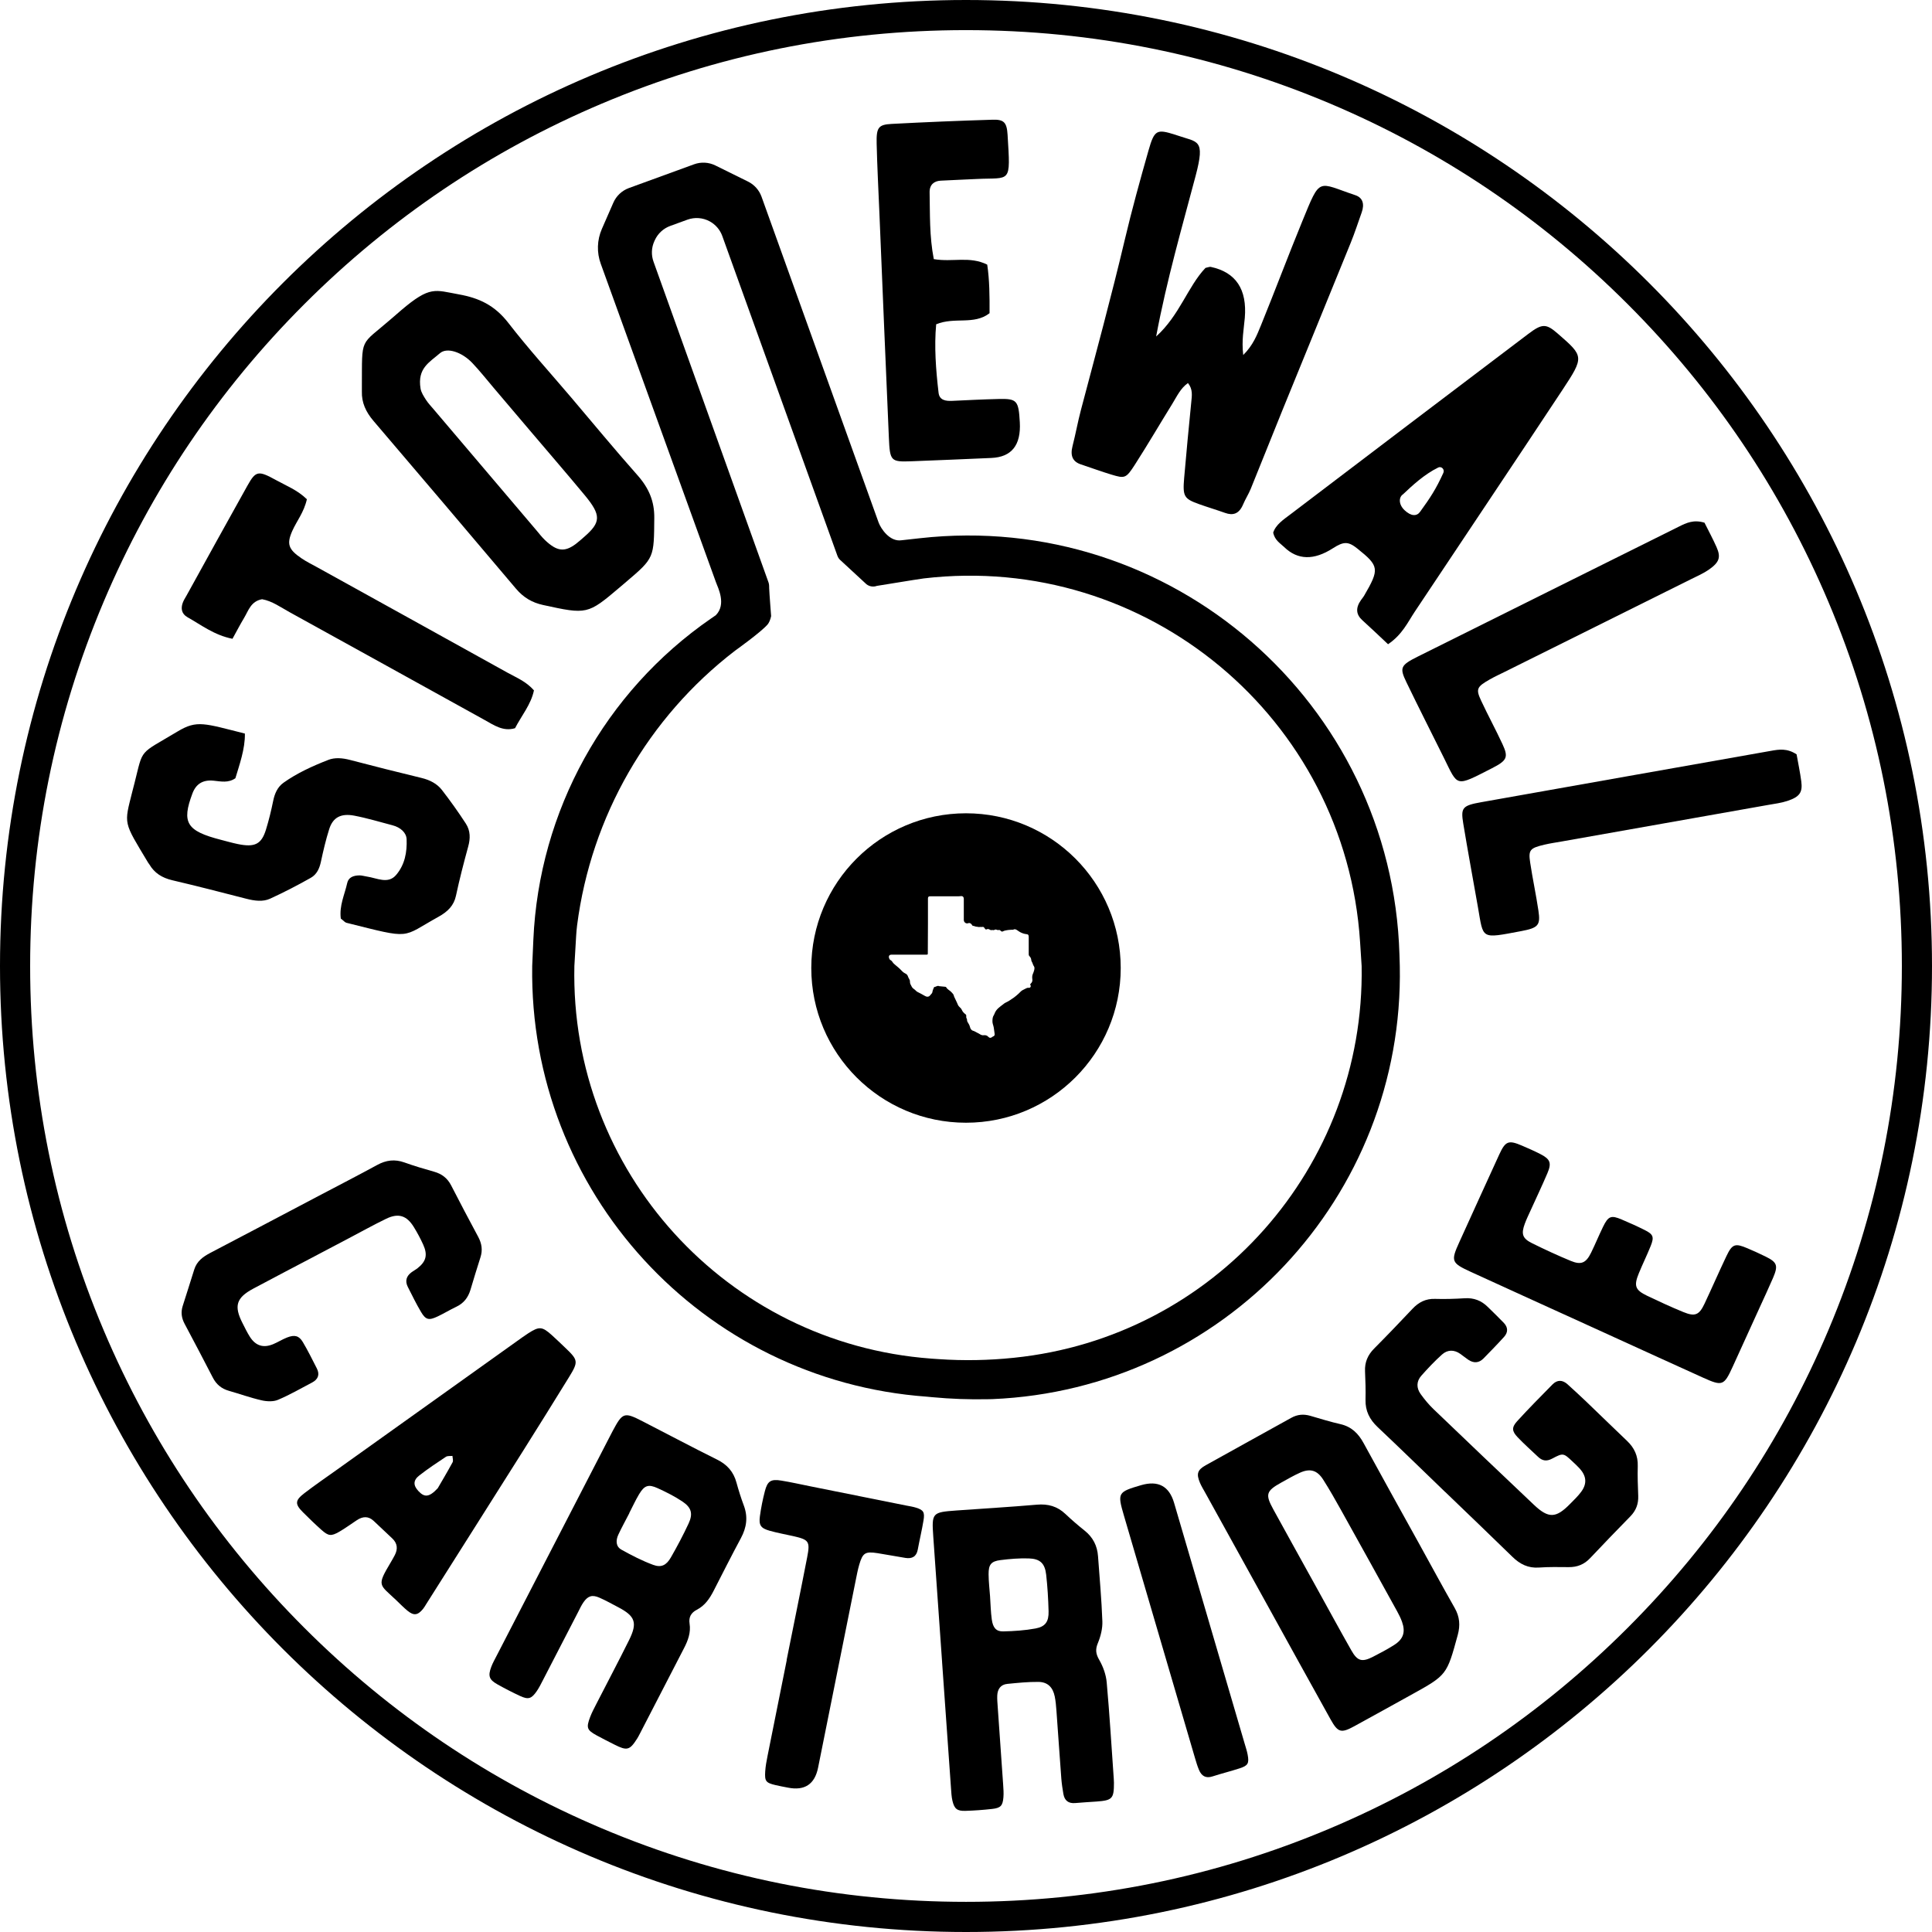
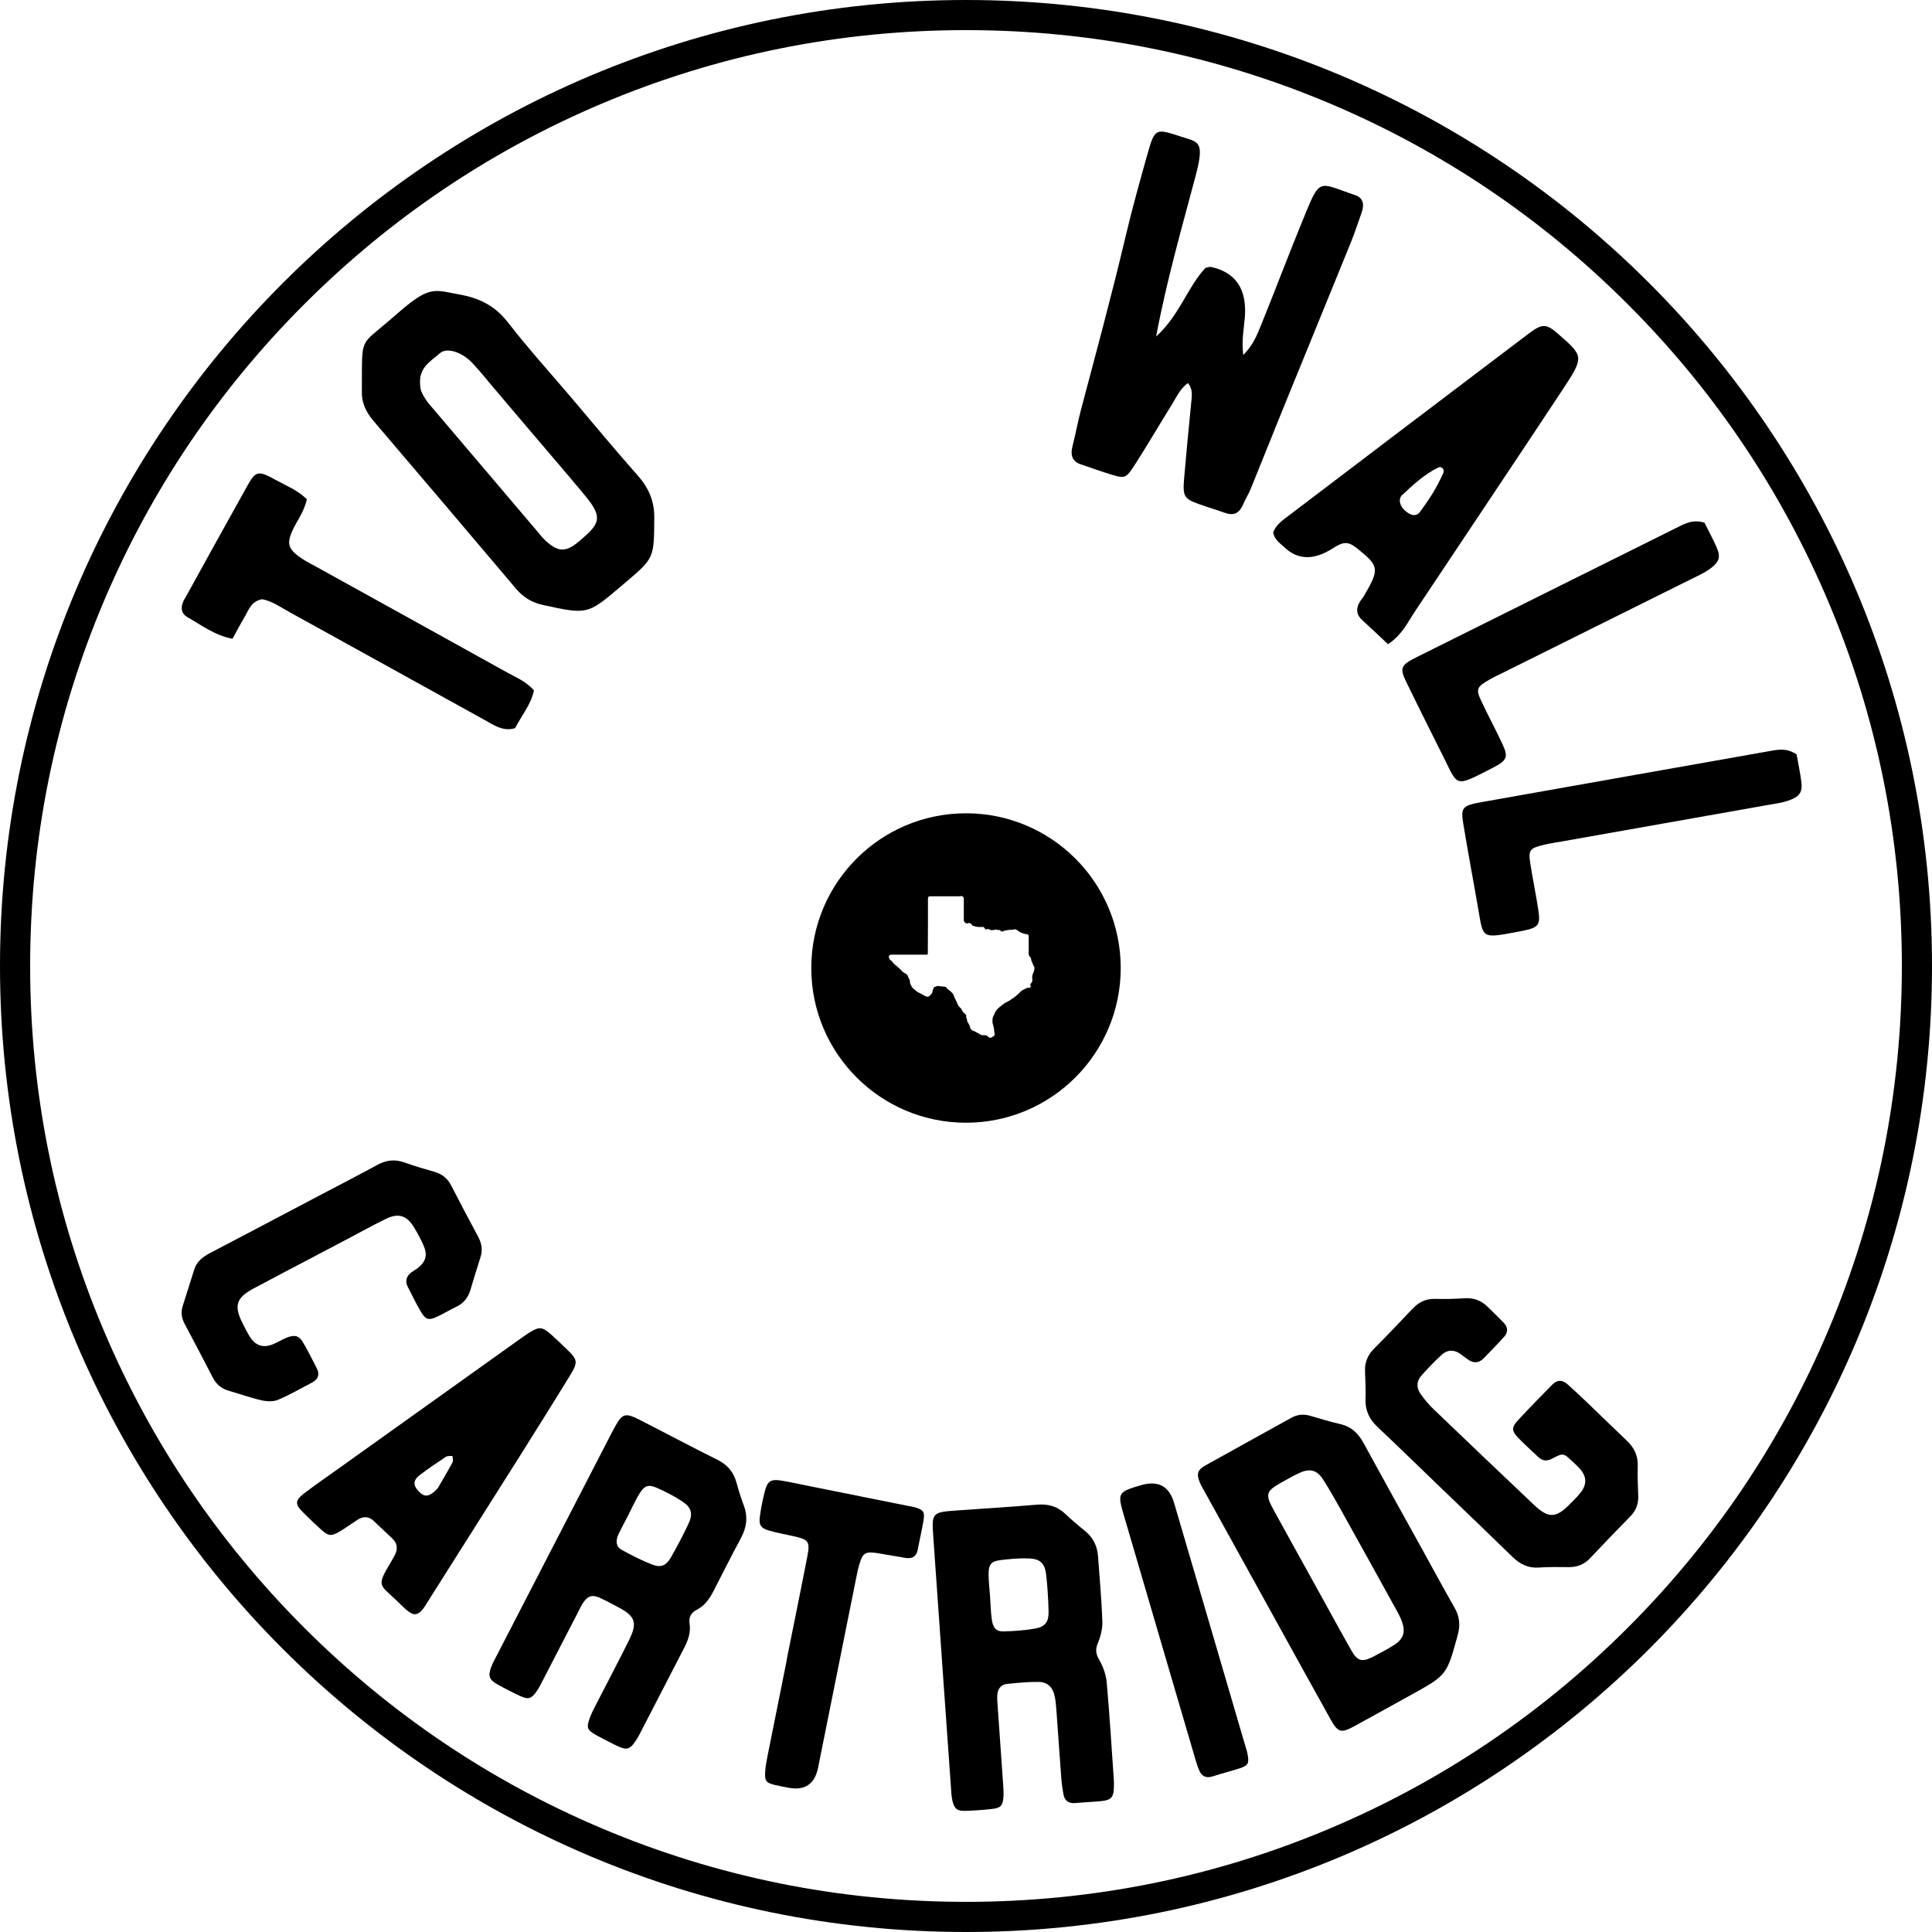
<svg xmlns="http://www.w3.org/2000/svg" id="a" viewBox="0 0 962 962">
  <path d="M481,15c62.92,0,123.94,12.32,181.38,36.61,55.49,23.47,105.33,57.07,148.13,99.87,42.8,42.8,76.4,92.64,99.87,148.13,24.3,57.44,36.61,118.47,36.61,181.38s-12.32,123.94-36.61,181.38c-23.47,55.49-57.07,105.33-99.87,148.13-42.8,42.8-92.64,76.4-148.13,99.87-57.44,24.3-118.47,36.61-181.38,36.61s-123.94-12.32-181.38-36.61c-55.49-23.47-105.33-57.07-148.13-99.87-42.8-42.8-76.4-92.64-99.87-148.13-24.3-57.44-36.61-118.47-36.61-181.38s12.32-123.94,36.61-181.38c23.47-55.49,57.07-105.33,99.87-148.13,42.8-42.8,92.64-76.4,148.13-99.87,57.44-24.3,118.47-36.61,181.38-36.61m0-15C215.35,0,0,215.35,0,481s215.35,481,481,481,481-215.35,481-481S746.65,0,481,0h0Z" />
  <g id="b">
    <path id="c" d="M848.73,260.29c1.98,3.98,4.14,7.97,5.98,12.11,2.25,5.05,1.44,7.58-3.85,11.26-2.62,1.83-5.66,3.14-8.57,4.59-30.97,15.42-61.94,30.82-92.91,46.22-2.55,1.27-5.15,2.45-7.62,3.86-6.43,3.67-6.97,4.75-4.28,10.52,3.39,7.28,7.25,14.35,10.63,21.64,3.05,6.58,2.38,8.16-5.32,12.09-18.39,9.38-16.66,9.23-23.89-5.34-6.22-12.52-12.54-24.98-18.62-37.57-3.48-7.21-2.95-8.43,5.66-12.73,43.33-21.62,86.71-43.15,130.06-64.74,3.7-1.84,7.32-3.59,12.73-1.93Z" />
    <path id="d" d="M894.58,375.63c.78,4.4,1.73,8.88,2.33,13.4,.73,5.52-.77,7.73-6.92,9.78-3.06,1.02-6.37,1.42-9.58,1.99-34.3,6.08-68.6,12.15-102.9,18.22-2.82,.5-5.68,.9-8.46,1.56-7.26,1.71-8.09,2.6-7.13,8.95,1.2,8,2.92,15.92,4.11,23.93,1.07,7.23-.03,8.56-8.58,10.17-20.44,3.83-18.71,4.17-21.55-11.95-2.44-13.86-5.01-27.7-7.3-41.59-1.31-7.96-.45-8.98,9.09-10.68,48.01-8.56,96.04-17.01,144.06-25.53,4.09-.73,8.09-1.39,12.84,1.75Z" />
    <path id="e" d="M691.15,320.78c-4.58-4.29-8.64-8.2-12.81-11.96-3.13-2.82-3.46-6.1-.61-10.11,.48-.67,1.04-1.3,1.45-2,7.8-13.38,7.59-14.83-3.3-23.55-4.53-3.62-6.76-3.65-12.21-.15q-14.19,9.11-24.21-.58c-1.99-1.93-4.65-3.33-5.51-7.17,1.26-4.05,5.21-6.59,8.66-9.21,39.39-29.98,78.85-59.86,118.31-89.74,7-5.3,8.93-5.26,14.8-.14,12.94,11.27,13.19,11.42,2.23,28.03-24.35,36.86-49,73.55-73.47,110.34-3.59,5.4-6.25,11.45-13.33,16.24Zm27.55-85.36c.74-1.65-.95-3.43-2.57-2.63-7.03,3.46-12.95,9.02-17.54,13.35-2.06,1.33-2.37,4.96,.84,7.96,3.21,3.01,6.02,3.03,7.64,.78,5.06-6.98,7.97-11.35,11.63-19.46Z" />
    <path id="f" d="M575.66,167.56c11.68-10.51,15.77-24.88,24.58-34.16,1.25-.25,2.02-.64,2.66-.5q18.72,4.01,16.92,25.4c-.47,5.55-1.65,11.13-.78,18.47,4.9-4.83,6.88-10.02,8.87-14.89,6.99-17.17,13.5-34.56,20.54-51.71,9.2-22.44,7.37-19.34,26.43-12.97,3.64,1.22,4.65,4.35,3.14,8.59-1.8,5.06-3.46,10.18-5.48,15.15-11.31,27.85-22.72,55.65-34.05,83.49-5.28,12.97-10.42,26.01-15.71,38.98-1.08,2.65-2.67,5.08-3.78,7.72-2.04,4.85-5.1,5.65-9,4.26-4.34-1.55-8.77-2.86-13.11-4.42-7.33-2.64-8.04-3.81-7.26-12.98,1.08-12.58,2.29-25.16,3.54-37.74,.32-3.23,.87-6.41-1.65-9.52-3.73,2.62-5.57,6.74-7.81,10.37-6.21,10.02-12.16,20.23-18.52,30.13-4.53,7.05-5.08,7.11-11.8,5.08-5.09-1.53-10.09-3.39-15.14-5.06-4.05-1.33-5.47-4.2-4.2-9.14,1.53-5.96,2.61-12.03,4.18-17.98,7.46-28.24,15.14-56.43,21.86-84.85,3.5-14.82,7.57-29.53,11.74-44.19,2.99-10.5,4.09-10.93,13.38-8,.34,.11,.67,.22,1.01,.34,10.15,3.55,14.02,1.56,9.16,19.97-6.79,25.75-14.3,51.42-19.71,80.19Z" />
-     <path id="g" d="M464.95,129.02c9.38,1.62,17.87-1.62,26.62,2.75,1.15,7.67,1.2,15.66,1.16,24.18-7.85,6.05-17.24,1.69-26.58,5.52-1.02,10.97-.16,22.58,1.19,34.1,.45,3.88,3.83,4.16,6.78,4.03,7.68-.35,15.35-.75,23.03-.93,9.25-.22,10.02,.71,10.64,11.55q.98,17.16-14.17,17.81c-13.26,.56-26.52,1.17-39.78,1.65-10.29,.37-10.74-.02-11.25-11.83-1.64-37.39-3.17-74.79-4.73-112.18-.48-11.38-1.08-22.76-1.35-34.14-.19-8.04,.84-9.48,7.46-9.83,16.74-.89,33.5-1.58,50.25-2.09,5.62-.17,7.1,1.27,7.48,7.47,1.52,24.91,1.74,21.17-15.53,22.05-5.93,.3-11.86,.51-17.79,.83-3.17,.17-5.57,1.9-5.5,5.82,.22,10.86-.14,21.79,2.08,33.24Z" />
-     <path d="M463.54,676.48c-101.76-7.56-179.79-93.47-177.54-195.48h0l.87-14.82c.11-1.83,.26-3.66,.49-5.48,6.99-54.17,35.26-103.38,78.64-136.7h0s12.96-9.24,16.21-13.06c.73-.86,1.37-2.33,1.76-4.16,0,0-.87-11.07-.97-13.78-.03-.74,.04-1.99-.32-2.95l-57.25-159.68c-1.23-3.35-1.09-7.05,.4-10.3l.22-.48c1.51-3.29,4.27-5.85,7.68-7.09l8.54-3.11c3.66-1.33,7.71-1.03,11.13,.84h0c2.89,1.58,5.1,4.15,6.23,7.24l57.35,159.29c.35,.95,.95,1.78,1.75,2.41l12.7,11.74c1.47,1.15,3.43,1.46,5.18,.82l17.89-2.89,5.5-.83h0c110.89-13.05,210.04,69.56,217.22,180.98l.78,12.02h0c1.7,100.1-73.51,184.85-173.1,195.06l-.5,.05c-12.24,1.26-24.57,1.47-36.84,.64l-4.01-.27Zm.66,19.22c9.19,.87,18.42,1.2,27.65,1.01l2.29-.05c114.99-4.81,205.08-100.59,202.86-215.66h0l-.17-5.65c-3.68-125.65-113.91-221.35-238.83-207.35h0l-9,1c-6.07,.98-10.49-6.01-11.51-8.82l-58.31-162.27c-1.19-3.27-3.6-5.96-6.73-7.51l-16.23-8.01c-3.32-1.64-7.16-1.85-10.63-.58l-32.42,11.82c-3.48,1.27-6.29,3.91-7.77,7.3l-5.72,13.08c-2.41,5.52-2.6,11.75-.52,17.4l57.34,158.51c1.03,2.81,5.3,10.98-.08,16.42l-2.42,1.66h0c-52.91,36.53-85.64,95.75-88.43,159.98l-.57,13.02h0c-1.68,112.26,84.52,206.34,196.5,214.44l2.7,.26Z" />
    <path id="h" d="M284.36,197.86c10.99,12.95,21.8,26.07,33.06,38.77,5.76,6.49,8.44,13.05,8.37,21.2-.17,19.9,.08,19.94-13.94,31.85-1.11,.94-2.22,1.89-3.33,2.83-15.89,13.5-16.27,13.51-38.13,8.73-5.35-1.17-9.7-3.65-13.5-8.15-23.57-27.9-47.21-55.73-70.92-83.51-3.82-4.47-5.94-9.15-5.78-14.61,.02-.79,0-1.58,0-2.37,.14-25.37-1.24-20.05,14.64-33.86,1.65-1.44,3.31-2.88,4.96-4.29,14.39-12.22,16.73-10.03,28.65-7.88,10.11,1.82,17.84,5.38,24.73,14.28,9.86,12.74,20.74,24.71,31.19,37.01Zm-19.51,17.68c-6.31-7.44-12.62-14.87-18.94-22.31-3.57-4.2-6.99-8.56-10.78-12.54-5.04-5.29-12.51-7.93-16.09-4.8-5.19,4.52-11.31,7.44-9.63,17.59,.31,1.88,1.56,3.84,2.68,5.58,1.13,1.76,2.63,3.32,4,4.94,17.02,20.05,34.04,40.09,51.06,60.13,1.37,1.62,2.67,3.33,4.19,4.78,5.96,5.68,9.79,6.13,15.41,1.91,1.45-1.09,2.8-2.33,4.17-3.52,8.34-7.25,8.49-10.75,.26-20.69-8.66-10.45-17.54-20.71-26.32-31.06Z" />
    <path id="i" d="M152.8,248.61c-1.45,6.51-5.07,10.8-7.28,15.79-2.86,6.47-1.95,9.18,4.7,13.67,2.45,1.66,5.15,2.97,7.75,4.41,31.59,17.49,63.19,34.94,94.75,52.48,4.39,2.44,9.23,4.33,13.15,8.79-1.44,7.01-6.21,12.62-9.41,18.84-5.96,1.81-10.61-1.58-15.35-4.2-32.35-17.87-64.66-35.8-97.02-53.63-4.41-2.43-8.6-5.5-13.59-6.39-5.58,1.02-6.74,5.59-8.93,9.25-2.03,3.39-3.85,6.9-5.81,10.45-9.12-1.81-15.51-6.87-22.39-10.73-3.08-1.73-3.33-4.49-2.4-7.11,.48-1.37,1.31-2.6,2.02-3.88,10.06-18.19,20.06-36.42,30.22-54.55,4.14-7.38,5.37-7.64,14.17-2.78,5.09,2.82,10.72,4.96,15.43,9.58Z" />
-     <path id="j" d="M169.7,457.39c-.84-6.46,1.92-11.94,3.19-17.71,.63-2.85,3.11-3.78,6.16-3.8,1.19,0,2.41,.41,3.62,.58,5.01,.72,10.53,3.93,14.56-.78,4.38-5.12,5.49-11.42,5.24-17.79-.13-3.28-3.03-5.92-7.03-6.96-6.33-1.65-12.61-3.57-19.02-4.79-6.71-1.28-10.66,.91-12.49,6.68-1.7,5.35-2.97,10.84-4.15,16.33-.7,3.23-2,6.22-4.99,7.92-6.56,3.72-13.33,7.21-20.27,10.4-3.57,1.65-7.74,1.1-11.84,.05-12.27-3.16-24.55-6.33-36.89-9.22-5.2-1.22-8.92-3.66-11.37-7.82-.19-.32-.47-.6-.66-.93-12.47-20.78-12.04-18.75-7.83-35.57,.34-1.35,.71-2.71,1.05-4.07,4.48-17.69,1.87-13.94,21.52-25.73,9.64-5.79,13.29-3.95,33.43,1.08,.19,7.62-2.86,15.97-4.72,22.25-3.56,2.45-7.14,1.6-10.8,1.22-5.54-.57-8.86,1.74-10.59,6.35-5.46,14.54-2.99,18.68,14.27,23.11,2.77,.71,5.53,1.52,8.33,2.09,8.44,1.74,11.77,.11,14.02-7.21,1.45-4.69,2.6-9.48,3.59-14.3,.73-3.56,2.08-6.85,5.17-9.05,6.7-4.76,14.4-8.28,22.31-11.36,3.18-1.24,6.98-.96,10.71,.02,11.87,3.1,23.76,6.12,35.68,8.99,4.2,1.01,7.75,2.89,10.14,5.97,4.22,5.45,8.21,11.05,11.92,16.76,2.35,3.62,2.25,7.49,1.18,11.39-2.22,8.13-4.34,16.29-6.1,24.53-1.03,4.85-4.07,7.9-8.61,10.42-19.04,10.53-12.75,11.33-45.94,3.04-.73-.18-1.26-.92-2.76-2.07Z" />
  </g>
  <path d="M558.04,482c0,42.55-34.49,77.04-77.04,77.04s-77.04-34.49-77.04-77.04,34.49-77.04,77.04-77.04,77.04,34.49,77.04,77.04Zm-114.3-6.61c-.45,0-.83,.15-1.03,.53-.33,.62,.05,1.79,.68,2.13,.5,.27,.85,.64,1.14,1.14,.27,.47,.75,.82,1.17,1.2,.84,.75,1.77,1.42,2.55,2.23,.79,.83,1.52,1.66,2.61,2.15,.64,.29,1.12,.86,1.31,1.62,.09,.35,.34,.66,.5,1,.16,.36,.41,.74,.41,1.12,0,.72,.09,1.39,.51,2,.12,.17,.16,.4,.27,.57,.2,.33,.38,.69,.66,.95,.43,.41,1,.7,1.39,1.14,.53,.61,1.2,.91,1.9,1.24,.72,.33,1.4,.76,2.1,1.14,.43,.23,.84,.5,1.3,.66,.69,.24,1.46,0,1.8-.46,.17-.23,.37-.43,.56-.64,.34-.36,.65-.66,.72-1.25,.09-.75,.47-1.47,.75-2.2,.03-.09,.16-.19,.25-.2,.81-.08,1.5-.87,2.4-.39,.04,.02,.1,0,.15,0,.95,.09,1.9,.17,2.84,.28,.17,.02,.4,.11,.46,.23,.56,1.09,1.72,1.52,2.51,2.35,.59,.62,1.22,1.17,1.36,2.07,.04,.26,.21,.51,.32,.76,.39,.82,.79,1.63,1.16,2.46,.35,.79,.58,1.61,1.3,2.21,.46,.39,.9,.89,1.13,1.44,.42,.97,1.11,1.63,1.92,2.23,.15,.11,.3,.37,.28,.55-.05,.6-.06,1.15,.3,1.68,.11,.15,.07,.41,.1,.62,.04,.24,.03,.52,.14,.72,.47,.85,1.06,1.62,1.3,2.61,.21,.88,.57,1.69,1.62,1.99,.7,.2,1.34,.63,2.01,.97,.42,.21,.85,.41,1.24,.67,.59,.4,1.22,.66,1.93,.57,.97-.12,1.76,.09,2.42,.85,.49,.56,1.15,.57,1.74,.12,.18-.14,.37-.3,.58-.37,.6-.2,.83-.63,.77-1.2-.11-1.06-.26-2.13-.44-3.18-.18-1.1-.72-2.12-.67-3.29,.04-1.04,.08-2.05,.7-2.94,.11-.16,.19-.34,.26-.53,.4-1.16,1.08-2.15,1.98-2.96,.75-.68,1.59-1.27,2.4-1.9,.33-.26,.66-.56,1.03-.73,1.58-.74,3.02-1.68,4.42-2.71,.75-.55,1.44-1.16,2.14-1.78,.46-.41,.87-.87,1.32-1.29,.19-.18,.4-.33,.62-.46,.31-.18,.63-.34,.96-.49,.74-.33,1.4-.89,2.28-.77,.81,.11,1.21-.73,.81-1.34-.19-.29-.12-.46,.13-.7,.6-.57,.96-1.22,.83-2.12-.13-.92-.15-1.84,.25-2.74,.25-.57,.48-1.17,.63-1.78,.18-.69,.32-1.48-.12-2.07-.42-.55-.5-1.19-.78-1.76-.09-.19-.21-.36-.29-.55-.09-.21-.22-.43-.22-.65-.03-.76-.33-1.42-.83-1.93-.34-.34-.46-.68-.45-1.12,0-2.86,0-5.71,0-8.57,0-.93-.23-1.3-1.15-1.38-1.14-.11-2.17-.49-3.16-1.02-.54-.29-1.02-.68-1.54-1.01-.57-.36-1.14-.59-1.83-.22-.24,.13-.59,.04-.88,.06-.48,.03-.95,.05-1.43,.1-.28,.02-.57,.06-.84,.12-.58,.13-1.2,.19-1.73,.45-.7,.34-.83,.38-1.4-.15-.34-.32-.71-.56-1.23-.34-.15,.06-.39-.08-.59-.12-.29-.06-.63-.25-.85-.16-.48,.2-.92,.45-1.45,.22-.01,0-.03,0-.05,0-.61,.23-1.08-.05-1.6-.34-.28-.16-.77-.19-1.05-.05-.38,.19-.63,.2-.9-.09-.15-.16-.28-.35-.39-.54-.24-.4-.55-.62-1.04-.5-.14,.04-.29,.04-.44,.03-.74-.08-1.5,.14-2.23-.15-.11-.04-.27,.04-.39,0-.62-.16-1.24-.33-1.86-.52-.06-.02-.08-.17-.14-.25-.42-.66-1.04-1.32-2.04-.95-1.02,.37-2.12-.52-2.12-1.61,0-1.99,0-3.97,0-5.96,0-1.51,0-3.02,0-4.53,0-1-.56-1.52-1.45-1.4-.35,.05-.71,.08-1.07,.08-4.73,0-9.45,0-14.18,0-.87,0-1.15,.28-1.15,1.14,0,1.26,0,2.52,0,3.78,0,2.87,0,5.74,0,8.62-.02,4.95-.05,9.91-.07,14.86,0,.59-.07,.66-.64,.66-2.92,0-5.84,0-8.76,0-2.94,0-5.88,0-8.81,0Z" />
  <g id="k">
    <path d="M275.88,769.06c9.28-17.98,18.56-35.95,27.84-53.93,.43-.84,.86-1.68,1.3-2.51,5.01-9.38,5.74-9.64,15.04-4.86,12.35,6.34,24.6,12.86,37.03,19.03,5.02,2.49,8.17,6.08,9.62,11.43,1.05,3.85,2.26,7.68,3.66,11.42,2.14,5.71,1.39,10.97-1.46,16.26-4.68,8.7-9.12,17.53-13.63,26.32-1.97,3.84-4.36,7.29-8.3,9.32-2.86,1.47-4.12,3.67-3.62,6.9,.69,4.4-.75,8.34-2.73,12.17-7.36,14.2-14.68,28.42-22.02,42.64-.43,.84-.87,1.67-1.37,2.47-3.69,5.81-5.01,6.16-11.37,2.93-2.94-1.49-5.89-2.96-8.77-4.54-4.84-2.66-5.27-3.77-3.3-9.03,.82-2.19,1.93-4.29,3-6.38,5.47-10.68,11.09-21.28,16.42-32.02,4.29-8.65,3.1-11.94-5.36-16.38-3.12-1.64-6.21-3.38-9.44-4.79-3.55-1.55-5.65-.89-7.88,2.29-1.07,1.53-1.85,3.27-2.71,4.94-5.84,11.28-11.65,22.58-17.49,33.85-.97,1.88-1.91,3.8-3.11,5.53-2.63,3.79-4.16,4.26-8.29,2.35-3.84-1.78-7.61-3.73-11.3-5.8-4.11-2.31-4.73-4.17-3.02-8.71,.74-1.97,1.81-3.83,2.77-5.71,9.49-18.4,18.98-36.79,28.48-55.18Zm37.44-15.62l.04,.02c-1.83,3.55-3.77,7.04-5.46,10.66-1.29,2.78-1.39,5.88,1.53,7.51,5.1,2.85,10.35,5.55,15.82,7.57,4.03,1.49,6.58,.17,8.81-3.73,3.15-5.49,6.13-11.11,8.8-16.85,2.26-4.85,1.47-7.92-3.01-10.93-3.87-2.61-8.12-4.72-12.37-6.67-4.66-2.13-6.63-1.41-9.29,3.05-1.8,3.02-3.27,6.24-4.88,9.37Z" />
    <path d="M469.11,827.72c-1.47-20.89-2.97-41.77-4.41-62.66-.82-11.78-.54-12.07,11.48-12.94,13.37-.96,26.77-1.74,40.12-2.9,5.55-.48,10.16,.8,14.2,4.63,3.07,2.91,6.29,5.67,9.6,8.32,4.12,3.3,6.27,7.53,6.64,12.73,.78,10.79,1.77,21.58,2.16,32.39,.13,3.6-.83,7.47-2.23,10.83-1.35,3.24-1.04,5.43,.7,8.44,1.92,3.33,3.35,7.32,3.69,11.13,1.44,15.93,2.38,31.9,3.51,47.86,.05,.7,.1,1.41,.1,2.11,0,7.94-.77,8.79-8.66,9.38-3.52,.26-7.05,.43-10.56,.75-3.43,.32-5.39-1.22-5.96-4.53-.44-2.54-.83-5.11-1.03-7.68-.85-11.26-1.6-22.53-2.43-33.79-.17-2.34-.37-4.7-.83-7-.93-4.65-3.54-7.27-8.14-7.32-5.16-.05-10.33,.48-15.48,.99-3.33,.32-4.88,2.61-5.02,5.8-.08,1.87,.1,3.76,.23,5.63,.9,12.91,1.83,25.81,2.71,38.72,.14,2.11,.31,4.24,.13,6.34-.35,4.2-1.36,5.29-5.61,5.77-4.44,.5-8.91,.83-13.37,.96-4.07,.12-5.46-1.02-6.4-5.02-.48-2.04-.57-4.19-.72-6.3-1.49-20.88-2.96-41.77-4.43-62.66Zm23.88-32.57c.26,3.75,.33,7.52,.85,11.23,.57,4.12,2.18,6.02,5.68,5.94,5.38-.12,10.82-.48,16.09-1.45,4.92-.91,6.64-3.42,6.51-8.53-.16-6.09-.52-12.2-1.2-18.26-.64-5.66-3.04-7.93-8.72-8.1-4.67-.14-9.39,.25-14.04,.84-4.67,.59-5.95,2.23-5.91,7.08,.03,3.75,.48,7.5,.75,11.24Z" />
    <path d="M630.49,798.22c-10.13-18.31-20.25-36.63-30.37-54.95-.91-1.65-1.91-3.26-2.64-4.98-1.84-4.39-1.3-6.35,2.89-8.7,14.15-7.93,28.4-15.69,42.57-23.6,3.09-1.73,6.17-1.97,9.5-1.01,4.97,1.44,9.91,2.99,14.95,4.13,5.51,1.25,8.94,4.61,11.57,9.43,9.11,16.73,18.39,33.36,27.61,50.03,5.91,10.7,11.72,21.46,17.77,32.09,2.5,4.4,2.83,8.65,1.5,13.5-5.44,19.87-5.35,19.89-23.11,29.71-9.47,5.23-18.91,10.5-28.41,15.68-6.51,3.55-8.11,3.16-11.73-3.32-10.76-19.31-21.41-38.67-32.1-58.02Zm22.23-12.81c1.02,1.85,2.04,3.7,3.07,5.55,5.68,10.28,11.29,20.6,17.08,30.81,3.07,5.42,5.34,5.99,10.93,3.11,3.55-1.82,7.1-3.69,10.45-5.84,4.56-2.91,5.66-6.44,3.86-11.49-.63-1.76-1.46-3.47-2.37-5.11-9.31-16.86-18.62-33.72-28-50.54-2.86-5.13-5.75-10.24-8.91-15.19-2.97-4.65-6.47-5.65-11.47-3.43-3.21,1.43-6.27,3.22-9.35,4.92-7.55,4.19-8.09,5.87-4.04,13.27,6.21,11.33,12.49,22.62,18.73,33.92Z" />
    <path d="M719.55,742.86c-11.18-10.77-22.28-21.61-33.57-32.26-4.03-3.8-6.19-8.08-6.05-13.66,.12-4.7-.03-9.41-.24-14.1-.21-4.53,1.35-8.15,4.55-11.37,6.47-6.5,12.8-13.13,19.1-19.8,3.07-3.25,6.56-5.06,11.18-4.92,4.93,.15,9.88,0,14.8-.31,4.56-.29,8.29,1.16,11.48,4.31,2.68,2.64,5.4,5.24,8,7.95,2.11,2.21,2.17,4.7,.14,6.95-3.31,3.66-6.77,7.19-10.21,10.72-2.31,2.37-4.93,2.51-7.64,.68-1.36-.92-2.63-1.98-3.97-2.92-3.1-2.18-6.38-2.11-9.09,.32-3.66,3.28-7.06,6.89-10.33,10.58-2.48,2.8-2.46,6.13-.32,9.11,1.91,2.66,4.03,5.23,6.39,7.49,16.63,15.95,33.31,31.85,50.05,47.69,7.22,6.83,10.93,6.68,17.86-.37,1.98-2.01,4.07-3.97,5.71-6.23,2.91-4,2.54-7.75-.8-11.47-1.1-1.22-2.32-2.33-3.52-3.46-4.57-4.29-4.66-4.44-10.2-1.5-2.77,1.47-4.88,1.13-6.99-.86-3.41-3.23-6.94-6.36-10.18-9.76-2.9-3.03-3.07-4.92-.28-8,5.69-6.26,11.67-12.26,17.6-18.3,2.38-2.42,5-2.35,7.5-.09,3.13,2.84,6.25,5.7,9.31,8.62,6.79,6.5,13.51,13.09,20.33,19.57,3.62,3.44,5.48,7.44,5.33,12.52-.15,4.93,.04,9.87,.23,14.81,.16,4-1.07,7.32-3.88,10.2-6.74,6.89-13.45,13.82-20.06,20.84-2.95,3.14-6.42,4.52-10.67,4.48-4.94-.05-9.89-.14-14.81,.21-5.38,.38-9.48-1.68-13.22-5.34-11.1-10.85-22.33-21.56-33.5-32.33Z" />
    <path d="M197.22,796.72c-8.35-7.94-9.75-6.88-2.73-18.66,.72-1.21,1.42-2.43,2.07-3.68,1.61-3.07,1.36-5.88-1.23-8.34-3.08-2.91-6.17-5.81-9.25-8.72-2.67-2.53-5.48-2.28-8.35-.41-2.95,1.93-5.79,4.06-8.84,5.81-4.02,2.3-5.37,2.13-8.81-.93-3.16-2.81-6.21-5.77-9.2-8.76-4.09-4.09-4.05-5.91,.71-9.55,5.41-4.15,11.05-8,16.6-11.97,30.61-21.86,61.23-43.73,91.84-65.58,.96-.68,1.93-1.35,2.92-1.99,5.55-3.57,6.96-3.49,11.75,.8,2.28,2.04,4.47,4.18,6.69,6.29,6.58,6.26,6.71,6.95,1.8,14.91-7.53,12.2-15.1,24.39-22.75,36.52-16.05,25.46-32.16,50.88-48.25,76.32-.5,.79-.96,1.63-1.55,2.35-2.63,3.19-4.57,3.48-7.74,.9-2-1.63-3.79-3.53-5.67-5.3Zm20.77-55.73c1.81-3.12,4.69-7.94,7.37-12.88,.44-.81-.02-2.1-.07-3.17-1.1,.13-2.44-.1-3.26,.45-4.49,2.97-8.99,5.96-13.23,9.27-3.13,2.43-3.09,4.97-.46,7.78,2.99,3.21,5.31,3.22,9.66-1.44Z" />
    <path d="M157.94,624.87c-10.62,5.59-21.26,11.13-31.84,16.79-8.48,4.54-9.7,8.64-5.33,17.18,1.18,2.3,2.29,4.66,3.68,6.83,2.85,4.45,6.68,5.65,11.52,3.65,2.39-.98,4.59-2.42,7-3.35,3.75-1.46,5.93-.91,7.85,2.33,2.52,4.24,4.71,8.69,6.95,13.09,1.57,3.09,.59,5.46-2.4,7.03-5.63,2.94-11.15,6.16-16.99,8.61-2.36,.99-5.57,.82-8.17,.22-5.49-1.25-10.83-3.19-16.26-4.73-3.62-1.03-6.2-3.15-7.93-6.48-4.65-8.98-9.33-17.96-14.1-26.88-1.54-2.88-1.92-5.76-.96-8.83,1.91-6.06,3.88-12.1,5.75-18.17,1.29-4.18,4.39-6.42,8.07-8.34,17.94-9.36,35.82-18.83,53.73-28.26,9.78-5.15,19.62-10.21,29.33-15.5,4.43-2.42,8.74-2.96,13.53-1.24,4.87,1.75,9.84,3.22,14.82,4.62,3.86,1.09,6.62,3.23,8.47,6.84,4.39,8.59,8.91,17.11,13.47,25.61,1.76,3.29,2.27,6.57,1.1,10.18-1.75,5.37-3.34,10.79-4.98,16.19-1.15,3.79-3.32,6.65-6.99,8.39-3.19,1.51-6.21,3.37-9.4,4.87-4.3,2.04-5.87,1.69-8.19-2.22-2.4-4.04-4.46-8.29-6.59-12.48-1.51-2.97-.75-5.46,1.92-7.39,.95-.69,2.01-1.24,2.93-1.97,4.27-3.36,5.12-6.62,2.78-11.77-1.36-2.99-2.92-5.91-4.65-8.71-3.54-5.75-7.67-7.08-13.74-4.14-6.35,3.07-12.52,6.52-18.77,9.8-5.21,2.74-10.41,5.48-15.61,8.22Z" />
-     <path d="M790.06,659.6c-19.26-8.77-38.54-17.5-57.77-26.33-9.66-4.43-9.95-5.33-5.66-14.76,6.62-14.56,13.22-29.12,19.89-43.65,3.1-6.75,4.63-7.29,11.4-4.38,3.02,1.3,6.05,2.62,8.98,4.12,5.02,2.57,5.79,4.44,3.6,9.58-2.67,6.27-5.61,12.43-8.42,18.64-.97,2.14-2.01,4.26-2.82,6.46-1.91,5.16-1.23,7.36,3.6,9.76,6.32,3.13,12.74,6.09,19.25,8.79,5.21,2.16,7.62,1.07,10.16-4.11,2.07-4.22,3.85-8.58,5.91-12.81,2.63-5.4,4.01-5.94,9.31-3.68,3.89,1.65,7.77,3.38,11.54,5.28,4.2,2.12,4.69,3.41,2.9,7.89-1.83,4.58-4.03,9.02-5.9,13.59-2.58,6.28-1.85,8.35,4.12,11.21,5.94,2.84,11.92,5.61,18.01,8.1,5.85,2.4,7.91,1.52,10.59-4.18,3.71-7.87,7.17-15.86,10.91-23.71,2.88-6.03,4.31-6.47,10.47-3.84,3.03,1.29,6.03,2.64,8.99,4.1,5.78,2.85,6.37,4.45,3.75,10.58-2.13,4.97-4.44,9.86-6.68,14.79-4.48,9.85-8.94,19.7-13.45,29.53-4.34,9.47-5.1,9.76-14.88,5.34-14.79-6.68-29.54-13.43-44.31-20.16-4.49-2.05-8.99-4.09-13.48-6.14Z" />
    <path d="M391.68,826.59c3.42-17.07,6.93-34.12,10.24-51.21,1.54-7.94,.86-8.74-7.08-10.53-3.9-.88-7.85-1.58-11.69-2.67-4.35-1.24-5.38-2.75-4.77-7.22,.57-4.19,1.41-8.36,2.47-12.45,1.31-5.07,3-6.13,8.17-5.28,4.87,.79,9.7,1.89,14.54,2.86,15.92,3.19,31.83,6.38,47.75,9.58,1.61,.32,3.26,.55,4.83,1.05,3.67,1.15,4.39,2.23,3.71,6.31-.81,4.87-1.96,9.68-2.86,14.54-.65,3.53-2.85,4.68-6.11,4.17-4.65-.73-9.26-1.65-13.91-2.37-6.16-.95-7.41-.17-9.14,5.79-.72,2.48-1.2,5.03-1.71,7.57-6.26,31.14-12.49,62.28-18.76,93.41q-2.51,12.49-15.1,9.96c-2.08-.42-4.17-.77-6.22-1.27-4.69-1.14-5.33-1.91-5.01-6.81,.16-2.57,.65-5.13,1.15-7.66,3.16-15.92,6.37-31.83,9.57-47.75h-.05Z" />
    <path d="M602.09,807.95c5.89,20.1,11.79,40.2,17.67,60.29,.53,1.81,1.14,3.6,1.48,5.45,.8,4.32,.2,5.45-3.97,6.81-4.47,1.46-9.06,2.58-13.53,4.03-3.41,1.11-5.48-.27-6.73-3.24-.82-1.94-1.42-3.99-2.02-6.02-11.8-40.19-23.59-80.39-35.35-120.59-3.33-11.37-3.07-11.76,8.47-15.15q12.81-3.76,16.5,8.79c5.83,19.87,11.65,39.74,17.48,59.62Z" />
  </g>
</svg>